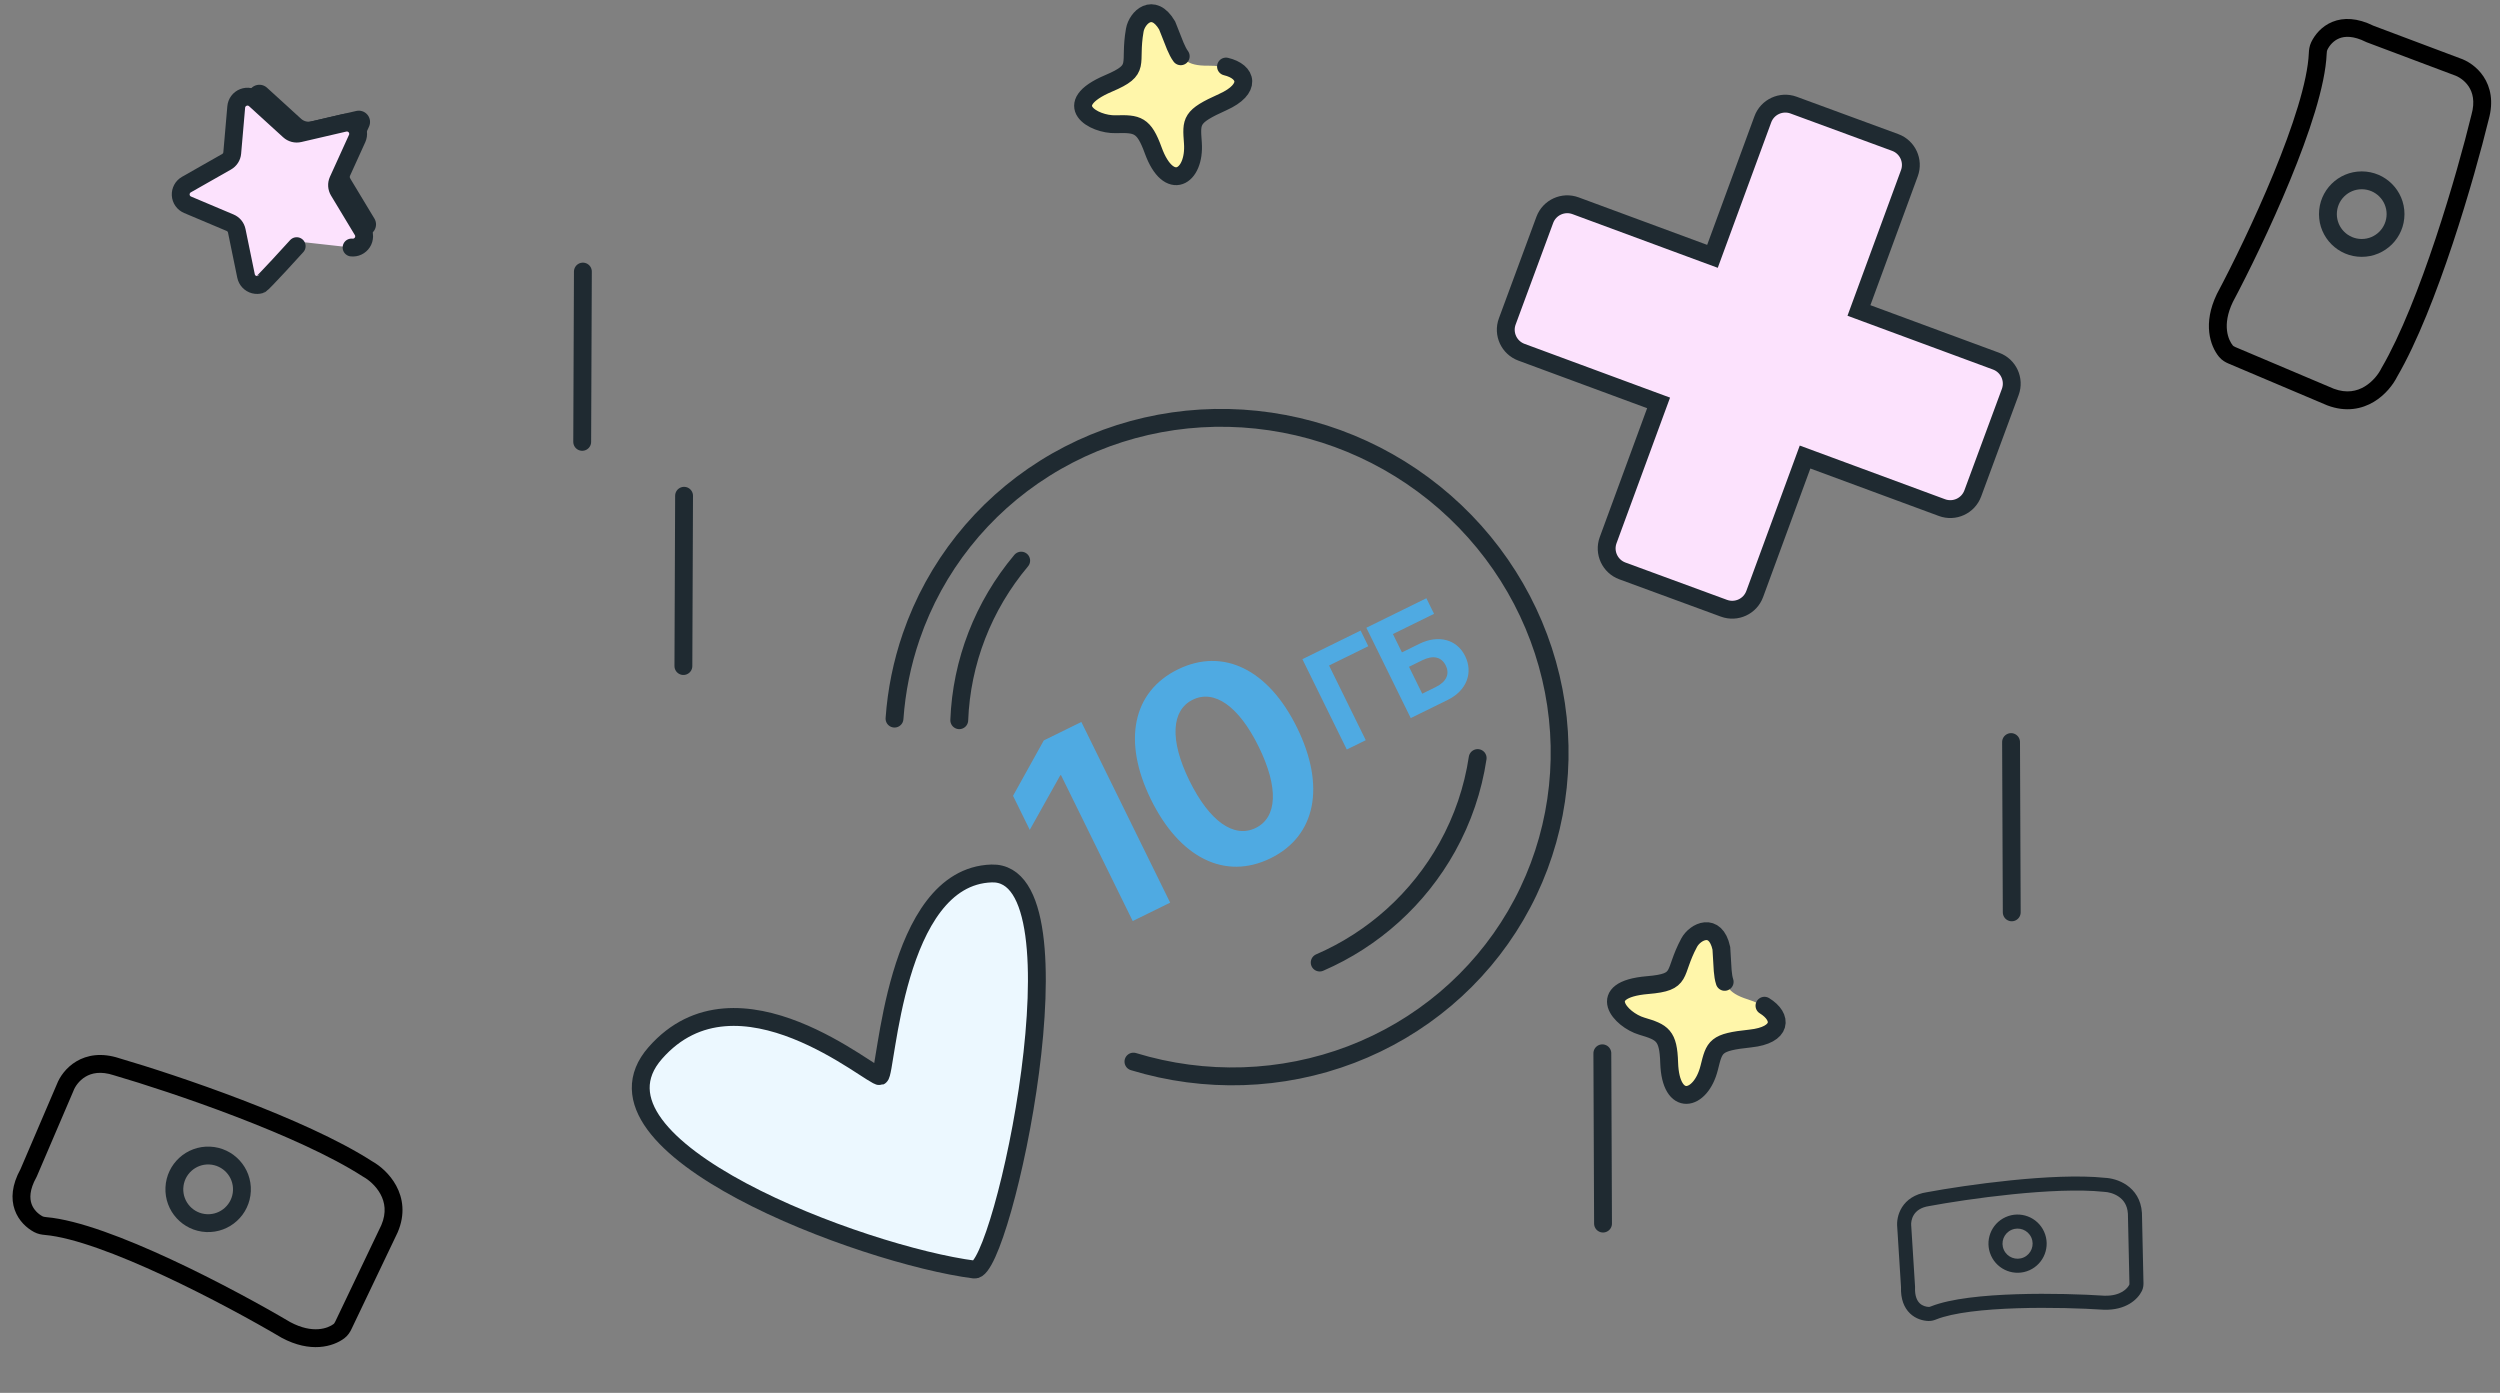
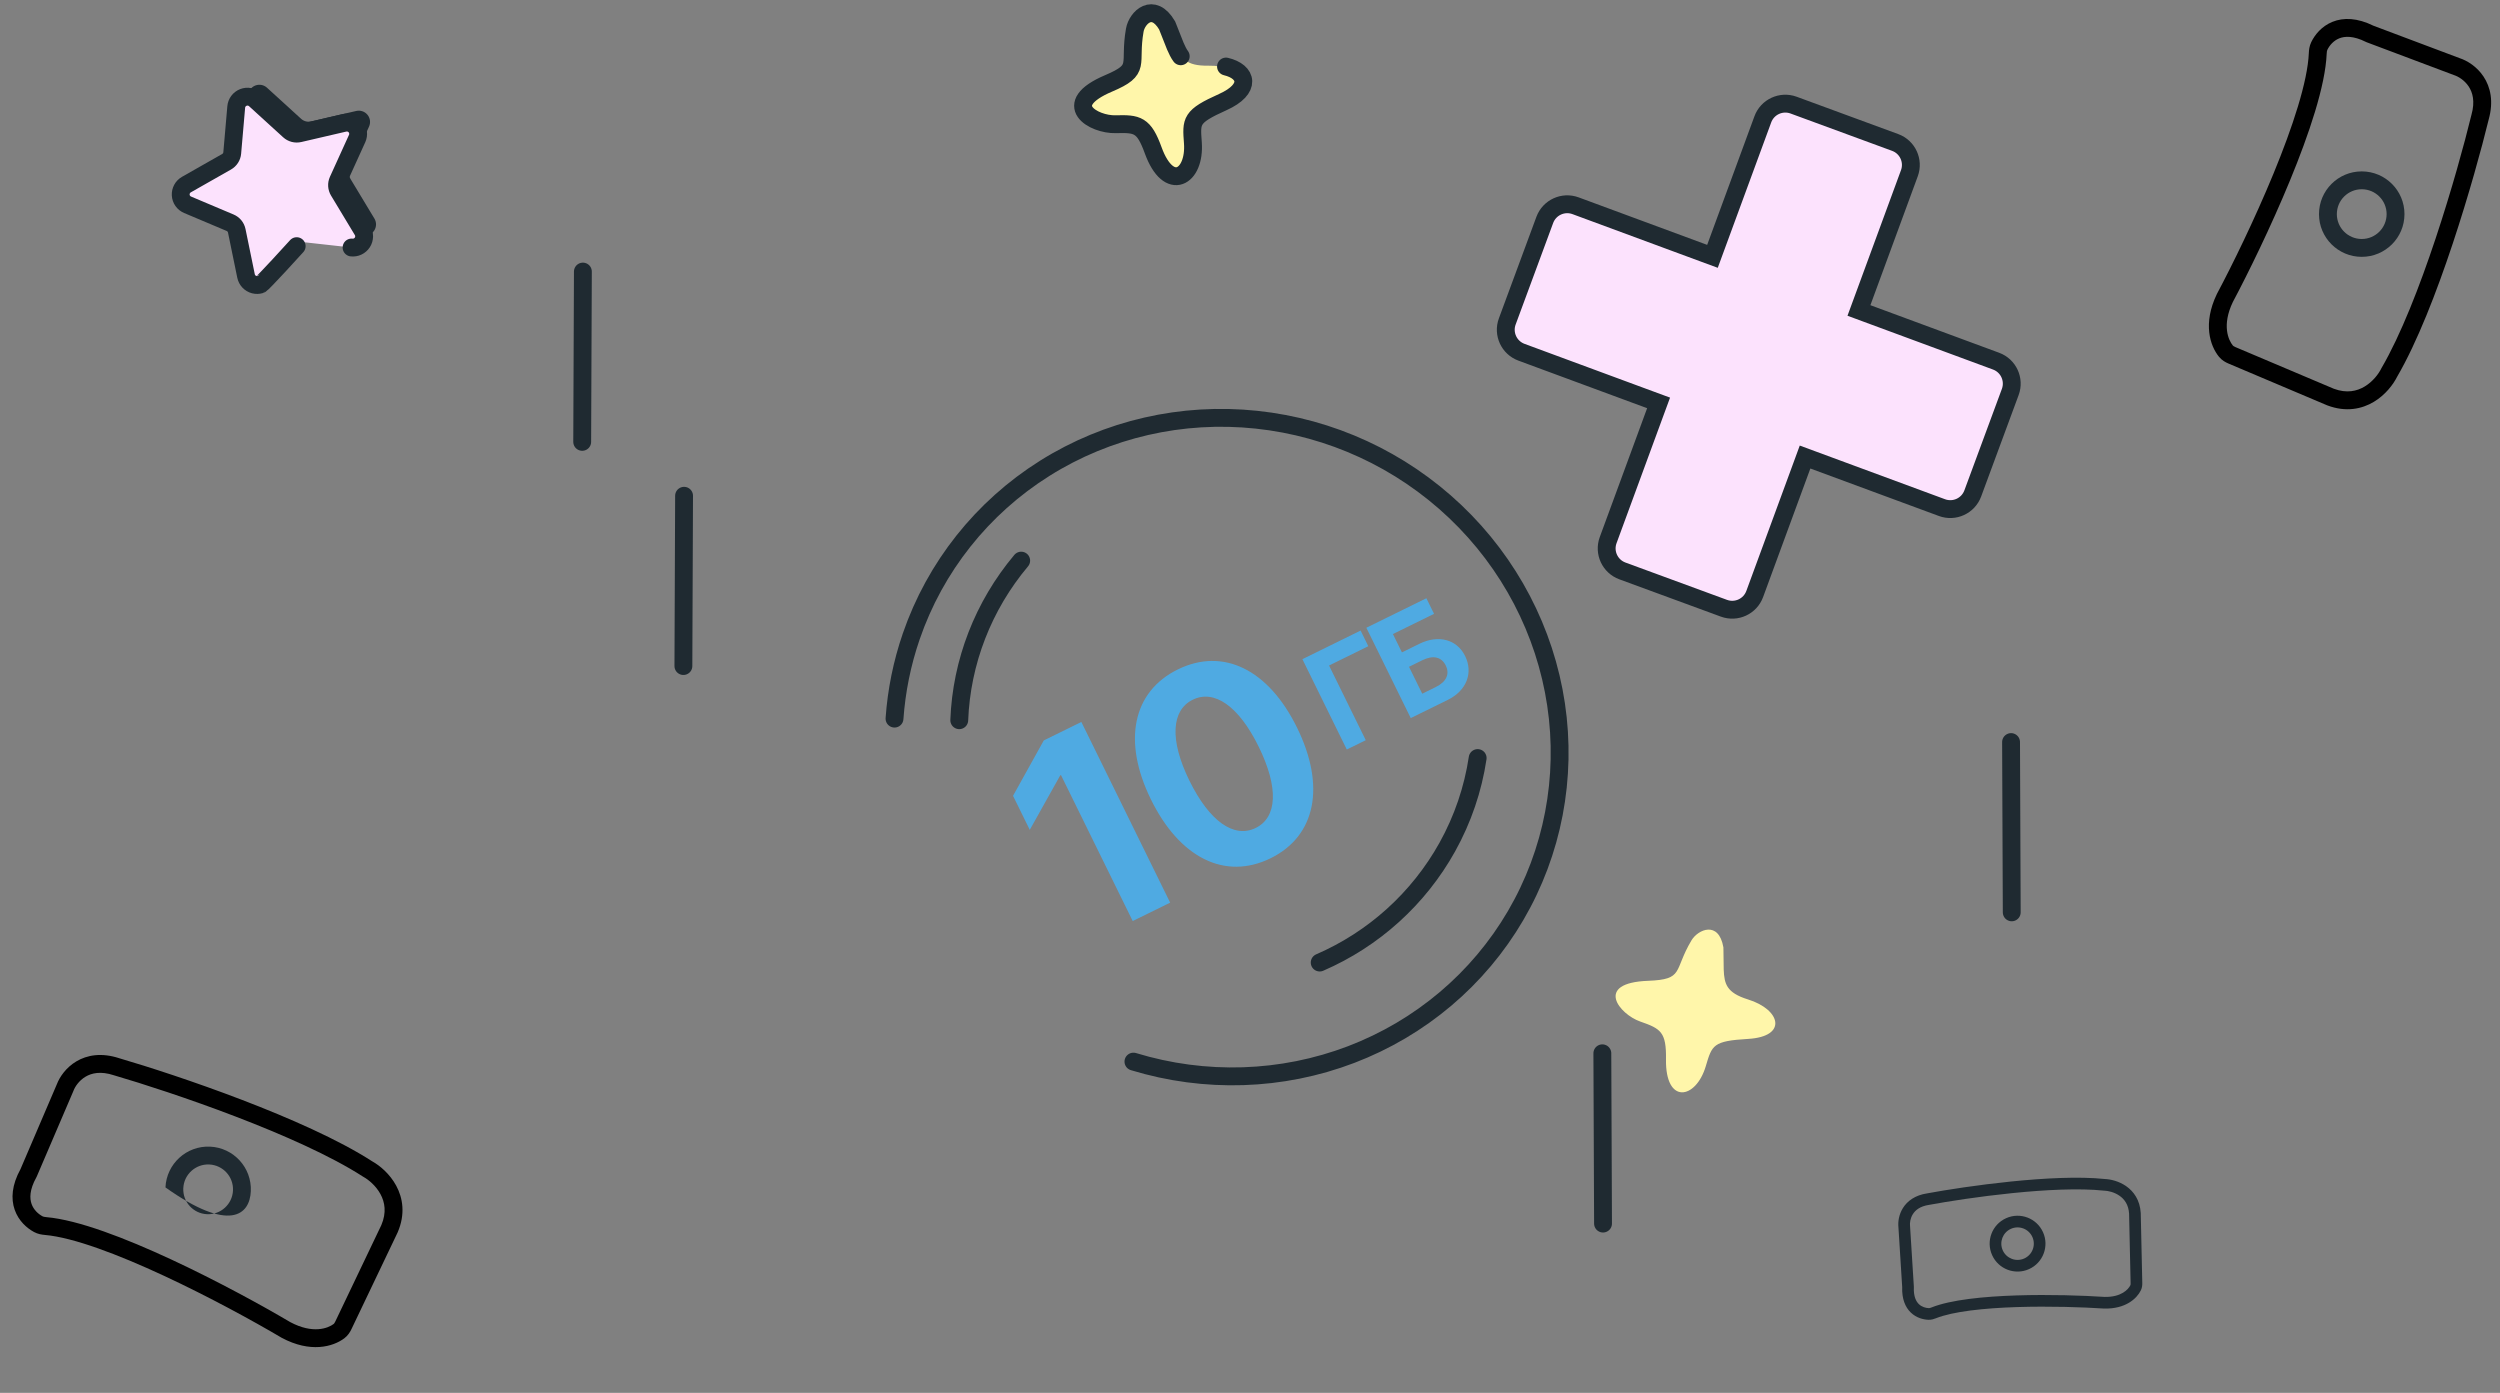
<svg xmlns="http://www.w3.org/2000/svg" width="210" height="117" viewBox="0 0 210 117" fill="none">
  <rect x="0" y="0" width="210" height="117" fill="#808080" stroke="none" />
  <path d="M98.179 2.009C97.092 -0.035 95.679 1.245 95.447 2.281C94.794 5.197 95.908 5.586 93.044 6.649C88.766 8.237 91.628 10.072 93.485 10.105C95.305 10.138 95.845 10.247 96.529 12.445C97.666 16.094 99.964 14.871 99.886 11.963C99.836 10.1 99.784 9.756 102.551 8.663C105.66 7.435 104.391 5.468 101.504 5.517C99.61 5.549 99.209 4.894 98.789 3.784L98.179 2.009Z" fill="#FFF6AA" />
  <path d="M144.766 79.582C144.372 77.301 142.63 78.076 142.086 78.988C140.555 81.554 141.493 82.271 138.44 82.388C133.88 82.561 136.026 85.198 137.78 85.809C139.5 86.408 139.978 86.68 139.943 88.982C139.884 92.803 142.449 92.359 143.282 89.572C143.816 87.786 143.874 87.442 146.844 87.268C150.18 87.071 149.589 84.807 146.83 83.952C145.021 83.391 144.845 82.645 144.792 81.459L144.766 79.582Z" fill="#FFF6AA" />
  <path d="M102.984 5.589C104.76 6.009 105.177 7.469 102.711 8.577C99.998 9.796 100.066 10.137 100.202 11.996C100.414 14.897 98.175 16.224 96.871 12.632C96.086 10.468 95.542 10.384 93.722 10.435C91.866 10.488 88.924 8.787 93.123 7.004C95.934 5.81 94.803 5.472 95.322 2.53C95.506 1.484 96.858 0.141 98.037 2.133L98.728 3.877C98.87 4.204 99.007 4.49 99.182 4.727" stroke="#1F2A31" stroke-width="1.5" stroke-linecap="round" />
-   <path d="M148.215 84.481C149.771 85.435 149.712 86.952 147.023 87.235C144.065 87.546 144.023 87.892 143.572 89.7C142.868 92.523 140.327 93.085 140.21 89.265C140.139 86.964 139.649 86.715 137.903 86.196C136.123 85.666 133.859 83.132 138.405 82.748C141.448 82.491 140.479 81.818 141.89 79.184C142.391 78.248 144.095 77.394 144.594 79.654L144.706 81.528C144.738 81.882 144.78 82.197 144.872 82.476" stroke="#1F2A31" stroke-width="1.5" stroke-linecap="round" />
  <line x1="0.75" y1="-0.75" x2="15.054" y2="-0.75" transform="matrix(0.004 1 1 -0.004 169.676 61.58)" stroke="#1F2A31" stroke-width="1.5" stroke-linecap="round" />
  <line x1="57.462" y1="41.644" x2="57.405" y2="55.948" stroke="#1F2A31" stroke-width="1.5" stroke-linecap="round" />
  <line x1="48.962" y1="22.812" x2="48.905" y2="37.117" stroke="#1F2A31" stroke-width="1.5" stroke-linecap="round" />
  <line x1="0.75" y1="-0.75" x2="15.054" y2="-0.75" transform="matrix(0.004 1 1 -0.004 135.344 87.724)" stroke="#1F2A31" stroke-width="1.5" stroke-linecap="round" />
  <path d="M95.208 89.175C101.235 91.014 107.679 90.805 113.502 88.581C119.325 86.356 124.189 82.246 127.31 76.912C130.431 71.577 131.628 65.328 130.709 59.172C129.789 53.015 126.807 47.308 122.241 42.97C117.676 38.631 111.793 35.914 105.539 35.255C99.285 34.595 93.025 36.032 87.765 39.335C82.506 42.637 78.553 47.613 76.543 53.461C75.772 55.703 75.304 58.023 75.139 60.364" stroke="#1F2A31" stroke-width="1.5" stroke-linecap="round" />
  <path d="M85.78 47.092C82.595 50.882 80.763 55.604 80.578 60.498M110.854 80.854C115.395 78.89 119.17 75.474 121.572 71.157C122.876 68.813 123.734 66.276 124.123 63.676" stroke="#1F2A31" stroke-width="1.5" stroke-linecap="round" stroke-linejoin="round" />
  <path d="M95.148 77.367L98.293 75.822L90.834 60.645L87.679 62.196L85.095 66.848L86.501 69.709L89.058 65.135L89.121 65.104L95.148 77.367ZM106.731 72.093C110.549 70.217 111.358 66.019 108.95 61.118C106.541 56.217 102.733 54.367 98.936 56.233C95.14 58.099 94.273 62.259 96.681 67.16C99.095 72.072 102.913 73.969 106.731 72.093ZM105.48 69.548C103.671 70.437 101.605 69.023 99.91 65.573C98.23 62.155 98.399 59.657 100.187 58.778C101.986 57.894 104.041 59.286 105.726 62.715C107.427 66.175 107.289 68.659 105.48 69.548Z" fill="#4FAAE2" />
  <path d="M114.724 62.176L111.64 55.903L114.938 54.282L114.292 52.967L109.401 55.371L113.13 62.959L114.724 62.176ZM123.069 55.104C122.379 53.7 120.817 53.299 119.234 54.077L117.762 54.8L117.005 53.26L120.46 51.562L119.816 50.252L114.773 52.731L118.502 60.319L121.616 58.789C123.172 58.024 123.775 56.54 123.069 55.104ZM119.468 58.271L118.356 56.01L119.482 55.457C120.371 55.02 121.082 55.166 121.444 55.903C121.803 56.634 121.482 57.281 120.598 57.715L119.468 58.271Z" fill="#4FAAE2" />
  <path d="M143.142 21.273L143.847 21.533L144.106 20.828L148.077 10.025C148.461 8.982 149.617 8.447 150.661 8.83L159.194 11.967C160.237 12.35 160.772 13.507 160.388 14.551L156.409 25.377L156.151 26.079L156.853 26.339L167.672 30.337C168.715 30.722 169.248 31.88 168.863 32.923L165.712 41.45C165.326 42.493 164.169 43.026 163.126 42.64L152.33 38.651L151.625 38.391L151.366 39.096L147.396 49.898C147.012 50.942 145.855 51.477 144.812 51.093L136.279 47.957C135.236 47.573 134.701 46.416 135.084 45.373L139.063 34.547L139.322 33.844L138.619 33.585L127.8 29.587C126.758 29.202 126.225 28.044 126.61 27.001L129.761 18.474C130.146 17.431 131.304 16.898 132.347 17.283L143.142 21.273Z" fill="#FCE2FD" stroke="#1F2A31" stroke-width="1.5" />
-   <path d="M55.043 88.452C61.963 80.564 73.352 90.607 73.915 90.399C74.477 90.192 75.07 73.623 83.297 73.371C91.523 73.12 84.184 106.943 81.85 106.644C72.457 105.441 48.122 96.339 55.043 88.452Z" fill="#ECF8FF" stroke="#1F2A31" stroke-width="1.5" stroke-linecap="round" />
  <path fill-rule="evenodd" clip-rule="evenodd" d="M196.491 3.224C196.01 3.419 195.677 3.815 195.496 4.19C195.47 4.244 195.448 4.333 195.441 4.516C195.329 7.21 193.962 11.265 192.359 15.159C190.745 19.081 188.839 22.962 187.555 25.377C186.625 27.326 187.184 28.567 187.56 29.025C187.581 29.05 187.636 29.097 187.779 29.158L196.039 32.654C197.123 33.059 197.978 32.861 198.633 32.466C199.323 32.052 199.805 31.407 200.025 30.958C200.033 30.942 200.041 30.926 200.051 30.91C201.659 28.156 203.254 24.057 204.599 20.012C205.94 15.979 207.016 12.052 207.594 9.674C207.597 9.665 207.599 9.656 207.601 9.647C207.921 8.52 207.7 7.763 207.37 7.264C207.019 6.734 206.497 6.426 206.153 6.314C206.143 6.311 206.132 6.307 206.122 6.303L198.809 3.553C198.785 3.544 198.761 3.534 198.738 3.522C197.664 2.985 196.948 3.039 196.491 3.224ZM199.373 2.163C198.019 1.495 196.86 1.457 195.929 1.833C195.015 2.203 194.442 2.923 194.146 3.537C193.985 3.87 193.952 4.206 193.942 4.453C193.842 6.85 192.582 10.676 190.972 14.588C189.376 18.464 187.489 22.308 186.223 24.686C186.219 24.696 186.214 24.705 186.21 24.714C185.025 27.182 185.643 29.055 186.402 29.978C186.645 30.273 186.955 30.438 187.194 30.539L195.468 34.042C195.477 34.046 195.487 34.049 195.496 34.053C197.056 34.642 198.394 34.361 199.407 33.752C200.376 33.169 201.033 32.297 201.359 31.645C203.046 28.749 204.675 24.537 206.022 20.485C207.375 16.417 208.46 12.457 209.049 10.042C209.474 8.526 209.205 7.318 208.62 6.436C208.06 5.589 207.247 5.098 206.635 4.894L199.373 2.163Z" fill="black" />
  <path fill-rule="evenodd" clip-rule="evenodd" d="M198.386 20.075C199.541 20.075 200.476 19.139 200.476 17.986C200.476 16.833 199.541 15.897 198.386 15.897C197.23 15.897 196.295 16.833 196.295 17.986C196.295 19.139 197.23 20.075 198.386 20.075ZM198.386 21.575C200.369 21.575 201.976 19.968 201.976 17.986C201.976 16.004 200.369 14.397 198.386 14.397C196.403 14.397 194.795 16.004 194.795 17.986C194.795 19.968 196.403 21.575 198.386 21.575Z" fill="#1F2A31" />
  <path fill-rule="evenodd" clip-rule="evenodd" d="M2.652 101.133C2.825 101.623 3.206 101.972 3.573 102.17C3.625 102.199 3.713 102.225 3.895 102.24C6.582 102.473 10.571 104.022 14.389 105.798C18.235 107.588 22.026 109.666 24.38 111.057C26.285 112.074 27.551 111.572 28.025 111.216C28.051 111.196 28.101 111.143 28.167 111.003L32.032 102.91C32.486 101.845 32.325 100.982 31.961 100.309C31.578 99.602 30.956 99.091 30.517 98.851C30.502 98.843 30.486 98.833 30.471 98.823C27.792 97.093 23.768 95.315 19.788 93.789C15.819 92.268 11.944 91.017 9.595 90.331C9.586 90.329 9.578 90.326 9.569 90.323C8.457 89.954 7.691 90.139 7.177 90.447C6.632 90.774 6.302 91.281 6.174 91.62C6.17 91.63 6.166 91.641 6.162 91.651L3.086 98.832C3.075 98.856 3.064 98.879 3.051 98.902C2.467 99.95 2.488 100.669 2.652 101.133ZM1.722 98.207C0.994 99.529 0.903 100.685 1.238 101.632C1.566 102.562 2.26 103.166 2.86 103.49C3.185 103.666 3.519 103.713 3.765 103.735C6.155 103.942 9.921 105.374 13.756 107.158C17.557 108.927 21.311 110.985 23.631 112.356C23.64 112.362 23.648 112.367 23.658 112.372C26.069 113.666 27.969 113.133 28.924 112.416C29.23 112.187 29.409 111.885 29.521 111.65L33.393 103.542C33.397 103.533 33.401 103.524 33.405 103.515C34.063 101.983 33.843 100.634 33.28 99.595C32.741 98.6 31.901 97.905 31.263 97.55C28.447 95.734 24.312 93.917 20.324 92.388C16.321 90.854 12.414 89.592 10.028 88.895C8.533 88.402 7.314 88.617 6.406 89.16C5.535 89.682 5.008 90.472 4.777 91.074L1.722 98.207Z" fill="black" />
-   <path fill-rule="evenodd" clip-rule="evenodd" d="M19.571 99.999C19.623 98.845 18.73 97.868 17.578 97.816C16.427 97.764 15.449 98.657 15.397 99.811C15.345 100.965 16.238 101.942 17.39 101.993C18.542 102.045 19.519 101.153 19.571 99.999ZM21.069 100.066C21.159 98.085 19.626 96.407 17.646 96.318C15.666 96.228 13.988 97.762 13.899 99.743C13.81 101.724 15.342 103.403 17.322 103.492C19.302 103.581 20.98 102.048 21.069 100.066Z" fill="#1F2A31" />
+   <path fill-rule="evenodd" clip-rule="evenodd" d="M19.571 99.999C19.623 98.845 18.73 97.868 17.578 97.816C16.427 97.764 15.449 98.657 15.397 99.811C15.345 100.965 16.238 101.942 17.39 101.993C18.542 102.045 19.519 101.153 19.571 99.999ZM21.069 100.066C21.159 98.085 19.626 96.407 17.646 96.318C15.666 96.228 13.988 97.762 13.899 99.743C19.302 103.581 20.98 102.048 21.069 100.066Z" fill="#1F2A31" />
  <mask id="path-17-outside-1_494_8231" maskUnits="userSpaceOnUse" x="155.676" y="92.892" width="27.948" height="24.936" fill="black">
-     <rect fill="white" x="155.676" y="92.892" width="27.948" height="24.936" />
-     <path fill-rule="evenodd" clip-rule="evenodd" d="M161.188 109.549C161.433 109.784 161.759 109.876 162.03 109.883C162.07 109.884 162.129 109.873 162.239 109.829C163.875 109.174 166.656 108.903 169.406 108.815C172.175 108.726 174.997 108.822 176.78 108.94C178.19 108.972 178.78 108.307 178.951 107.96C178.961 107.941 178.974 107.895 178.972 107.794L178.843 101.937C178.794 101.183 178.447 100.726 178.036 100.441C177.605 100.142 177.091 100.027 176.765 100.016C176.753 100.016 176.742 100.015 176.73 100.014C174.658 99.793 171.789 99.941 169.018 100.223C166.257 100.504 163.629 100.915 162.057 101.207C162.051 101.208 162.045 101.209 162.039 101.21C161.282 101.322 160.891 101.656 160.682 101.986C160.46 102.337 160.417 102.73 160.442 102.965C160.443 102.972 160.443 102.98 160.444 102.987L160.764 108.08C160.765 108.097 160.765 108.114 160.764 108.131C160.732 108.914 160.956 109.327 161.188 109.549ZM159.784 108.117C159.749 109.102 160.037 109.803 160.51 110.257C160.976 110.702 161.558 110.85 162.003 110.863C162.245 110.869 162.453 110.799 162.604 110.739C164.058 110.156 166.675 109.882 169.437 109.794C172.174 109.706 174.969 109.802 176.725 109.918C176.732 109.919 176.738 109.919 176.745 109.919C178.532 109.964 179.483 109.094 179.829 108.395C179.94 108.171 179.955 107.943 179.952 107.772L179.823 101.905C179.822 101.899 179.822 101.892 179.822 101.886C179.755 100.799 179.229 100.077 178.595 99.636C177.988 99.215 177.293 99.057 176.817 99.038C174.64 98.808 171.694 98.966 168.919 99.248C166.133 99.532 163.484 99.946 161.887 100.242C160.87 100.395 160.223 100.878 159.853 101.463C159.499 102.024 159.424 102.639 159.466 103.059L159.784 108.117Z" />
-     <path fill-rule="evenodd" clip-rule="evenodd" d="M170.72 103.908C170.411 103.219 169.602 102.913 168.916 103.222C168.229 103.53 167.922 104.338 168.231 105.027C168.54 105.715 169.349 106.021 170.035 105.713C170.722 105.404 171.029 104.596 170.72 103.908ZM171.614 103.506C171.083 102.325 169.695 101.797 168.514 102.328C167.333 102.859 166.806 104.247 167.337 105.428C167.868 106.61 169.256 107.137 170.437 106.606C171.618 106.076 172.145 104.687 171.614 103.506Z" />
-   </mask>
+     </mask>
  <path fill-rule="evenodd" clip-rule="evenodd" d="M161.188 109.549C161.433 109.784 161.759 109.876 162.03 109.883C162.07 109.884 162.129 109.873 162.239 109.829C163.875 109.174 166.656 108.903 169.406 108.815C172.175 108.726 174.997 108.822 176.78 108.94C178.19 108.972 178.78 108.307 178.951 107.96C178.961 107.941 178.974 107.895 178.972 107.794L178.843 101.937C178.794 101.183 178.447 100.726 178.036 100.441C177.605 100.142 177.091 100.027 176.765 100.016C176.753 100.016 176.742 100.015 176.73 100.014C174.658 99.793 171.789 99.941 169.018 100.223C166.257 100.504 163.629 100.915 162.057 101.207C162.051 101.208 162.045 101.209 162.039 101.21C161.282 101.322 160.891 101.656 160.682 101.986C160.46 102.337 160.417 102.73 160.442 102.965C160.443 102.972 160.443 102.98 160.444 102.987L160.764 108.08C160.765 108.097 160.765 108.114 160.764 108.131C160.732 108.914 160.956 109.327 161.188 109.549ZM159.784 108.117C159.749 109.102 160.037 109.803 160.51 110.257C160.976 110.702 161.558 110.85 162.003 110.863C162.245 110.869 162.453 110.799 162.604 110.739C164.058 110.156 166.675 109.882 169.437 109.794C172.174 109.706 174.969 109.802 176.725 109.918C176.732 109.919 176.738 109.919 176.745 109.919C178.532 109.964 179.483 109.094 179.829 108.395C179.94 108.171 179.955 107.943 179.952 107.772L179.823 101.905C179.822 101.899 179.822 101.892 179.822 101.886C179.755 100.799 179.229 100.077 178.595 99.636C177.988 99.215 177.293 99.057 176.817 99.038C174.64 98.808 171.694 98.966 168.919 99.248C166.133 99.532 163.484 99.946 161.887 100.242C160.87 100.395 160.223 100.878 159.853 101.463C159.499 102.024 159.424 102.639 159.466 103.059L159.784 108.117Z" fill="#1F2A31" />
  <path fill-rule="evenodd" clip-rule="evenodd" d="M170.72 103.908C170.411 103.219 169.602 102.913 168.916 103.222C168.229 103.53 167.922 104.338 168.231 105.027C168.54 105.715 169.349 106.021 170.035 105.713C170.722 105.404 171.029 104.596 170.72 103.908ZM171.614 103.506C171.083 102.325 169.695 101.797 168.514 102.328C167.333 102.859 166.806 104.247 167.337 105.428C167.868 106.61 169.256 107.137 170.437 106.606C171.618 106.076 172.145 104.687 171.614 103.506Z" fill="#1F2A31" />
  <path d="M162.03 109.883L162.033 109.783L162.033 109.783L162.03 109.883ZM161.188 109.549L161.258 109.477L161.258 109.477L161.188 109.549ZM162.239 109.829L162.276 109.922L162.276 109.922L162.239 109.829ZM169.406 108.815L169.402 108.715L169.402 108.715L169.406 108.815ZM176.78 108.94L176.773 109.04L176.777 109.04L176.78 108.94ZM178.951 107.96L179.041 108.005L179.041 108.005L178.951 107.96ZM178.972 107.794L178.872 107.796L178.872 107.796L178.972 107.794ZM178.843 101.937L178.943 101.935L178.943 101.93L178.843 101.937ZM178.036 100.441L177.979 100.524L177.979 100.524L178.036 100.441ZM176.765 100.016L176.769 99.916L176.769 99.916L176.765 100.016ZM176.73 100.014L176.74 99.914L176.74 99.914L176.73 100.014ZM169.018 100.223L169.008 100.123L169.008 100.123L169.018 100.223ZM162.057 101.207L162.076 101.305L162.076 101.305L162.057 101.207ZM162.039 101.21L162.025 101.111L162.025 101.111L162.039 101.21ZM160.682 101.986L160.597 101.933L160.597 101.933L160.682 101.986ZM160.442 102.965L160.342 102.976L160.342 102.976L160.442 102.965ZM160.444 102.987L160.344 102.993L160.344 102.993L160.444 102.987ZM160.764 108.08L160.864 108.074L160.864 108.074L160.764 108.08ZM160.764 108.131L160.864 108.135L160.864 108.135L160.764 108.131ZM159.784 108.117L159.885 108.12L159.884 108.11L159.784 108.117ZM160.51 110.257L160.441 110.329L160.441 110.329L160.51 110.257ZM162.003 110.863L162.006 110.763L162.006 110.763L162.003 110.863ZM162.604 110.739L162.566 110.646L162.566 110.646L162.604 110.739ZM169.437 109.794L169.434 109.694L169.434 109.694L169.437 109.794ZM176.725 109.918L176.731 109.819L176.731 109.819L176.725 109.918ZM176.745 109.919L176.743 110.019L176.743 110.019L176.745 109.919ZM179.829 108.395L179.74 108.351L179.74 108.351L179.829 108.395ZM179.952 107.772L180.052 107.77L180.052 107.77L179.952 107.772ZM179.823 101.905L179.923 101.903L179.923 101.903L179.823 101.905ZM179.822 101.886L179.922 101.88L179.922 101.88L179.822 101.886ZM178.595 99.636L178.538 99.719L178.538 99.719L178.595 99.636ZM176.817 99.038L176.806 99.137L176.813 99.138L176.817 99.038ZM168.919 99.248L168.929 99.348L168.929 99.348L168.919 99.248ZM161.887 100.242L161.902 100.341L161.905 100.34L161.887 100.242ZM159.853 101.463L159.769 101.409L159.769 101.409L159.853 101.463ZM159.466 103.059L159.566 103.052L159.566 103.048L159.466 103.059ZM162.033 109.783C161.779 109.776 161.48 109.69 161.258 109.477L161.119 109.621C161.386 109.877 161.738 109.975 162.028 109.983L162.033 109.783ZM162.202 109.736C162.095 109.779 162.052 109.784 162.033 109.783L162.028 109.983C162.088 109.985 162.162 109.968 162.276 109.922L162.202 109.736ZM169.402 108.715C166.654 108.803 163.856 109.074 162.202 109.736L162.276 109.922C163.893 109.274 166.658 109.003 169.409 108.915L169.402 108.715ZM176.786 108.84C175.001 108.722 172.175 108.626 169.402 108.715L169.409 108.915C172.174 108.826 174.993 108.922 176.773 109.04L176.786 108.84ZM178.862 107.916C178.708 108.227 178.154 108.871 176.782 108.84L176.777 109.04C178.225 109.073 178.852 108.387 179.041 108.005L178.862 107.916ZM178.872 107.796C178.874 107.891 178.861 107.917 178.862 107.916L179.041 108.005C179.061 107.964 179.074 107.9 179.072 107.792L178.872 107.796ZM178.743 101.939L178.872 107.796L179.072 107.792L178.943 101.935L178.743 101.939ZM177.979 100.524C178.367 100.793 178.696 101.222 178.743 101.943L178.943 101.93C178.892 101.143 178.526 100.66 178.093 100.359L177.979 100.524ZM176.762 100.116C177.073 100.127 177.566 100.237 177.979 100.524L178.093 100.359C177.643 100.047 177.11 99.928 176.769 99.916L176.762 100.116ZM176.719 100.113C176.733 100.115 176.748 100.116 176.762 100.116L176.769 99.916C176.759 99.916 176.75 99.915 176.74 99.914L176.719 100.113ZM169.029 100.322C171.797 100.04 174.658 99.894 176.719 100.113L176.74 99.914C174.658 99.692 171.78 99.841 169.008 100.123L169.029 100.322ZM162.076 101.305C163.645 101.014 166.27 100.603 169.029 100.322L169.008 100.123C166.244 100.405 163.613 100.816 162.039 101.109L162.076 101.305ZM162.054 101.309C162.061 101.308 162.068 101.307 162.076 101.305L162.039 101.109C162.034 101.109 162.03 101.11 162.025 101.111L162.054 101.309ZM160.766 102.04C160.959 101.735 161.324 101.417 162.054 101.309L162.025 101.111C161.241 101.227 160.823 101.576 160.597 101.933L160.766 102.04ZM160.541 102.955C160.518 102.738 160.558 102.369 160.766 102.04L160.597 101.933C160.362 102.306 160.315 102.722 160.342 102.976L160.541 102.955ZM160.544 102.981C160.543 102.972 160.542 102.963 160.541 102.955L160.342 102.976C160.343 102.982 160.344 102.987 160.344 102.993L160.544 102.981ZM160.864 108.074L160.544 102.981L160.344 102.993L160.664 108.086L160.864 108.074ZM160.864 108.135C160.865 108.115 160.865 108.094 160.864 108.074L160.664 108.086C160.665 108.1 160.665 108.113 160.664 108.127L160.864 108.135ZM161.258 109.477C161.05 109.278 160.833 108.896 160.864 108.135L160.664 108.127C160.631 108.932 160.862 109.375 161.119 109.621L161.258 109.477ZM159.684 108.113C159.649 109.121 159.943 109.851 160.441 110.329L160.58 110.184C160.131 109.754 159.85 109.084 159.884 108.12L159.684 108.113ZM160.441 110.329C160.929 110.796 161.538 110.95 162 110.963L162.006 110.763C161.578 110.751 161.022 110.608 160.58 110.184L160.441 110.329ZM162 110.963C162.263 110.97 162.487 110.893 162.641 110.831L162.566 110.646C162.42 110.704 162.227 110.769 162.006 110.763L162 110.963ZM162.641 110.831C164.077 110.256 166.677 109.982 169.44 109.894L169.434 109.694C166.673 109.783 164.039 110.056 162.566 110.646L162.641 110.831ZM169.44 109.894C172.173 109.806 174.965 109.902 176.718 110.018L176.731 109.819C174.973 109.702 172.174 109.606 169.434 109.694L169.44 109.894ZM176.718 110.018C176.726 110.019 176.734 110.019 176.743 110.019L176.748 109.819C176.742 109.819 176.737 109.819 176.731 109.819L176.718 110.018ZM176.743 110.019C178.567 110.065 179.555 109.175 179.919 108.439L179.74 108.351C179.411 109.014 178.497 109.863 176.748 109.819L176.743 110.019ZM179.919 108.439C180.04 108.195 180.055 107.947 180.052 107.77L179.852 107.775C179.855 107.938 179.84 108.148 179.74 108.351L179.919 108.439ZM180.052 107.77L179.923 101.903L179.723 101.907L179.852 107.775L180.052 107.77ZM179.923 101.903C179.922 101.895 179.922 101.887 179.922 101.88L179.722 101.892C179.722 101.897 179.722 101.902 179.723 101.907L179.923 101.903ZM179.922 101.88C179.852 100.759 179.309 100.01 178.652 99.554L178.538 99.719C179.15 100.143 179.657 100.838 179.722 101.892L179.922 101.88ZM178.652 99.554C178.027 99.12 177.312 98.958 176.821 98.938L176.813 99.138C177.274 99.156 177.95 99.31 178.538 99.719L178.652 99.554ZM176.827 98.938C174.64 98.708 171.686 98.866 168.909 99.149L168.929 99.348C171.703 99.065 174.641 98.909 176.806 99.137L176.827 98.938ZM168.909 99.149C166.12 99.433 163.468 99.847 161.869 100.144L161.905 100.34C163.499 100.045 166.146 99.631 168.929 99.348L168.909 99.149ZM161.872 100.143C160.828 100.3 160.154 100.799 159.769 101.409L159.938 101.516C160.291 100.958 160.912 100.489 161.902 100.341L161.872 100.143ZM159.769 101.409C159.401 101.992 159.323 102.631 159.367 103.069L159.566 103.048C159.525 102.648 159.597 102.055 159.938 101.516L159.769 101.409ZM159.367 103.065L159.685 108.123L159.884 108.11L159.566 103.052L159.367 103.065ZM168.957 103.313C169.593 103.027 170.342 103.311 170.629 103.949L170.811 103.867C170.479 103.128 169.612 102.799 168.875 103.13L168.957 103.313ZM168.322 104.986C168.035 104.348 168.32 103.599 168.957 103.313L168.875 103.13C168.137 103.462 167.808 104.329 168.14 105.068L168.322 104.986ZM169.994 105.621C169.358 105.908 168.609 105.624 168.322 104.986L168.14 105.068C168.472 105.806 169.339 106.135 170.076 105.804L169.994 105.621ZM170.629 103.949C170.916 104.587 170.631 105.335 169.994 105.621L170.076 105.804C170.814 105.472 171.143 104.605 170.811 103.867L170.629 103.949ZM168.555 102.419C169.685 101.911 171.014 102.416 171.522 103.547L171.705 103.465C171.151 102.233 169.704 101.683 168.473 102.237L168.555 102.419ZM167.429 105.387C166.92 104.256 167.424 102.927 168.555 102.419L168.473 102.237C167.242 102.79 166.692 104.237 167.246 105.469L167.429 105.387ZM170.396 106.515C169.266 107.023 167.937 106.518 167.429 105.387L167.246 105.469C167.8 106.701 169.247 107.251 170.478 106.698L170.396 106.515ZM171.522 103.547C172.031 104.678 171.527 106.007 170.396 106.515L170.478 106.698C171.709 106.144 172.259 104.697 171.705 103.465L171.522 103.547Z" fill="#1F2A31" mask="url(#path-17-outside-1_494_8231)" />
  <path d="M20.843 7.987C20.858 7.811 20.922 7.642 21.028 7.5C21.134 7.359 21.278 7.249 21.443 7.185C21.608 7.121 21.788 7.103 21.962 7.136C22.136 7.168 22.297 7.248 22.427 7.368L25.29 9.977C25.403 10.081 25.541 10.155 25.689 10.194C25.838 10.232 25.994 10.234 26.144 10.199L29.922 9.321C30.094 9.281 30.274 9.29 30.442 9.347C30.609 9.403 30.758 9.506 30.87 9.643C30.982 9.779 31.054 9.945 31.076 10.12C31.099 10.295 31.073 10.473 31 10.634L29.396 14.164C29.333 14.304 29.305 14.457 29.315 14.61C29.324 14.763 29.371 14.912 29.45 15.043L31.45 18.36C31.542 18.512 31.589 18.685 31.587 18.862C31.584 19.039 31.532 19.212 31.437 19.36C31.341 19.509 31.206 19.629 31.046 19.705C30.886 19.781 30.708 19.811 30.532 19.791L26.678 19.362C26.526 19.345 26.371 19.365 26.227 19.422C26.084 19.477 25.957 19.567 25.856 19.684L23.312 22.613C23.197 22.747 23.046 22.845 22.877 22.898C22.707 22.95 22.527 22.955 22.356 22.91C22.185 22.865 22.029 22.774 21.908 22.645C21.786 22.517 21.703 22.357 21.667 22.184L20.888 18.39C20.857 18.239 20.79 18.098 20.693 17.979C20.595 17.861 20.47 17.767 20.328 17.708L16.758 16.201C16.595 16.132 16.454 16.02 16.352 15.875C16.25 15.731 16.191 15.561 16.18 15.384C16.17 15.208 16.209 15.032 16.294 14.877C16.378 14.721 16.505 14.593 16.659 14.505L20.031 12.589C20.165 12.513 20.278 12.406 20.361 12.277C20.445 12.147 20.495 11.999 20.508 11.846L20.843 7.987Z" fill="#1F2A31" />
  <path d="M19.843 8.987C19.858 8.811 19.922 8.642 20.028 8.5C20.134 8.359 20.278 8.249 20.443 8.185C20.608 8.121 20.788 8.103 20.962 8.136C21.136 8.168 21.297 8.248 21.427 8.368L24.29 10.977C24.403 11.081 24.541 11.155 24.689 11.194C24.838 11.232 24.994 11.234 25.144 11.199L28.922 10.321C29.094 10.281 29.274 10.29 29.442 10.347C29.609 10.403 29.758 10.506 29.87 10.643C29.982 10.779 30.054 10.945 30.076 11.12C30.099 11.295 30.073 11.473 30 11.634L28.396 15.164C28.333 15.304 28.305 15.457 28.315 15.61C28.324 15.763 28.371 15.912 28.45 16.043L30.45 19.36C30.542 19.512 30.589 19.685 30.587 19.862C30.584 20.039 30.532 20.212 30.437 20.36C30.341 20.509 30.206 20.629 30.046 20.705C29.886 20.781 29.708 20.811 29.532 20.791L25.678 20.362C25.526 20.345 25.371 20.365 25.227 20.422C25.084 20.477 24.957 20.567 24.856 20.684L22.312 23.613C22.197 23.747 22.046 23.845 21.877 23.898C21.707 23.95 21.527 23.955 21.356 23.91C21.185 23.865 21.029 23.774 20.908 23.645C20.786 23.517 20.703 23.357 20.667 23.184L19.888 19.39C19.857 19.239 19.79 19.098 19.693 18.979C19.595 18.861 19.47 18.767 19.328 18.708L15.758 17.201C15.595 17.132 15.454 17.02 15.352 16.875C15.25 16.731 15.191 16.561 15.181 16.384C15.17 16.208 15.21 16.032 15.294 15.877C15.379 15.721 15.505 15.593 15.659 15.505L19.031 13.589C19.165 13.513 19.278 13.406 19.361 13.277C19.445 13.147 19.495 12.999 19.508 12.846L19.843 8.987Z" fill="#FCE2FD" />
  <path d="M29.532 20.791C29.708 20.811 29.886 20.781 30.046 20.705C30.206 20.629 30.341 20.509 30.437 20.36C30.532 20.212 30.584 20.039 30.587 19.862C30.589 19.685 30.542 19.512 30.45 19.36L28.45 16.043C28.371 15.912 28.324 15.763 28.315 15.61C28.305 15.457 28.333 15.304 28.396 15.164L30 11.634C30.073 11.473 30.099 11.295 30.076 11.12C30.054 10.945 29.982 10.779 29.87 10.643C29.758 10.506 29.609 10.403 29.442 10.347C29.274 10.29 29.094 10.281 28.922 10.321L25.144 11.199C24.994 11.234 24.838 11.232 24.689 11.194C24.541 11.155 24.403 11.081 24.29 10.977L21.427 8.368C21.297 8.248 21.136 8.168 20.962 8.136C20.788 8.103 20.608 8.121 20.443 8.185C20.278 8.249 20.134 8.359 20.028 8.5C19.922 8.642 19.858 8.811 19.843 8.987L19.508 12.846C19.495 12.999 19.445 13.147 19.361 13.277C19.278 13.406 19.165 13.513 19.031 13.589L15.659 15.505C15.505 15.593 15.379 15.721 15.294 15.877C15.21 16.032 15.17 16.208 15.181 16.384C15.191 16.561 15.25 16.731 15.352 16.875C15.454 17.02 15.595 17.132 15.758 17.201L19.328 18.708C19.47 18.767 19.595 18.861 19.693 18.979C19.79 19.098 19.857 19.239 19.888 19.39L20.667 23.184C20.703 23.357 20.786 23.517 20.908 23.645C21.029 23.774 21.185 23.865 21.356 23.91C21.527 23.955 21.707 23.95 21.877 23.898C22.046 23.845 24.805 20.811 24.921 20.677" stroke="#1F2A31" stroke-width="1.5" stroke-linecap="round" stroke-linejoin="round" />
</svg>